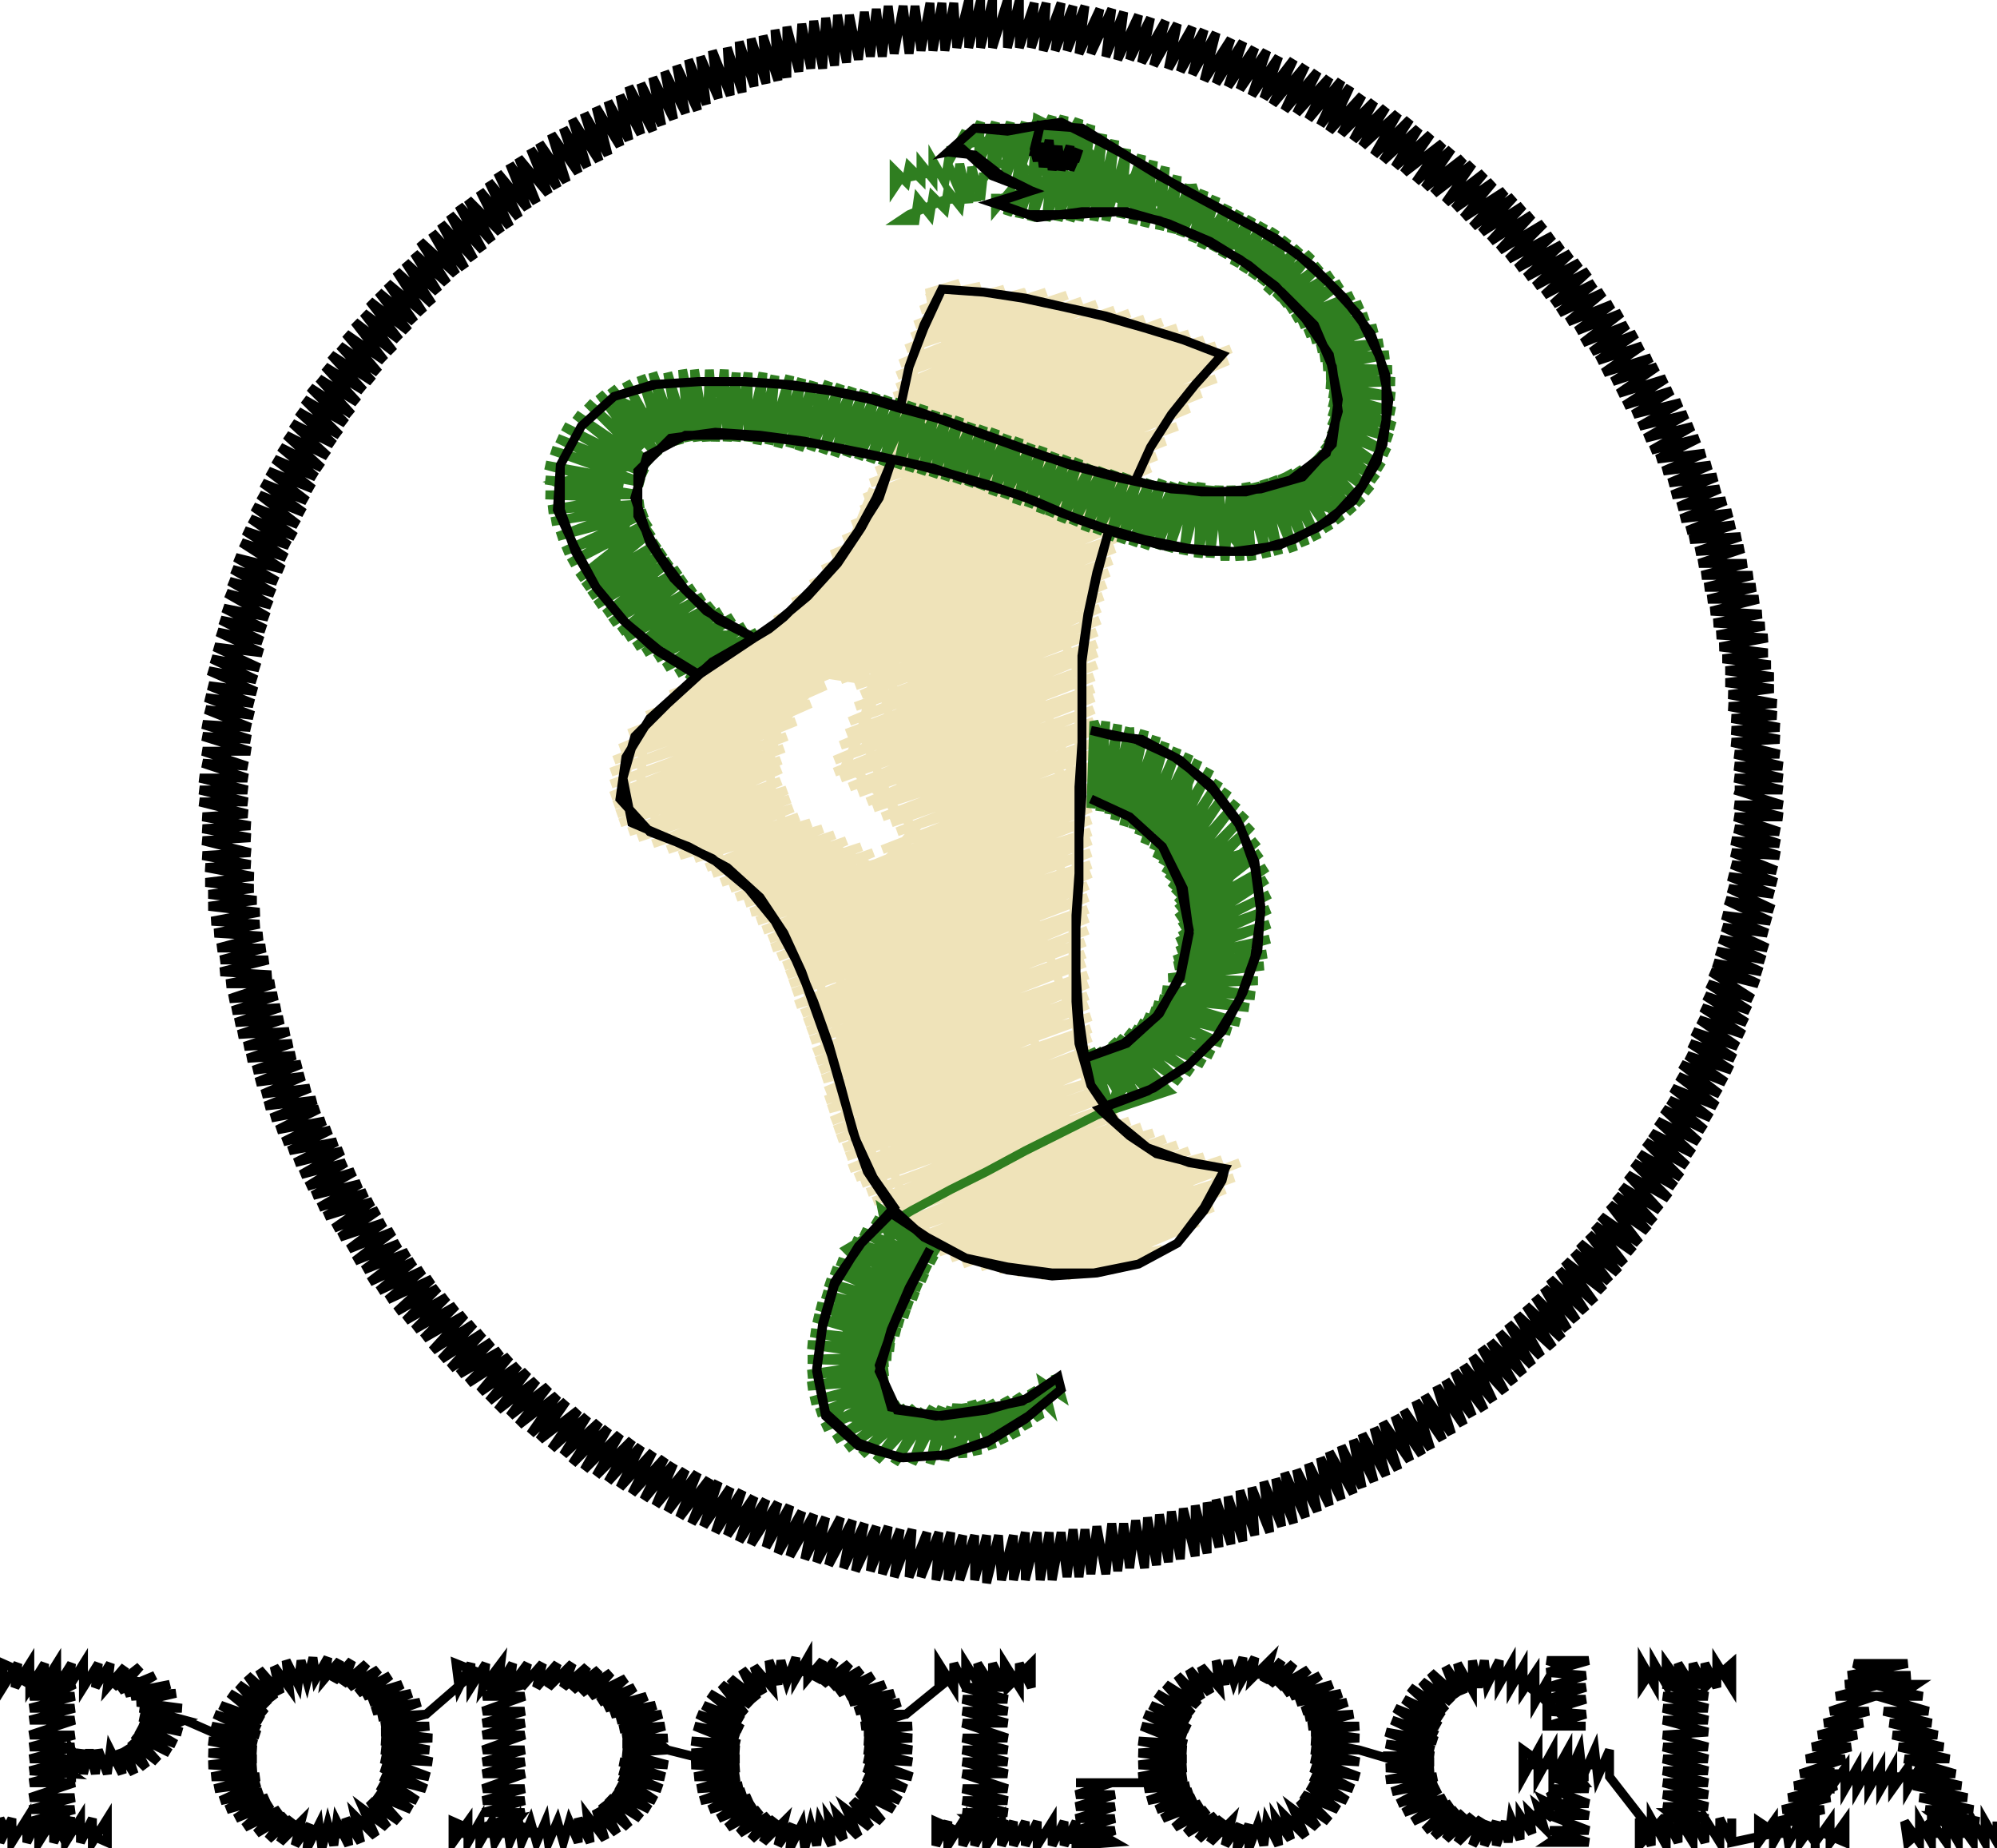
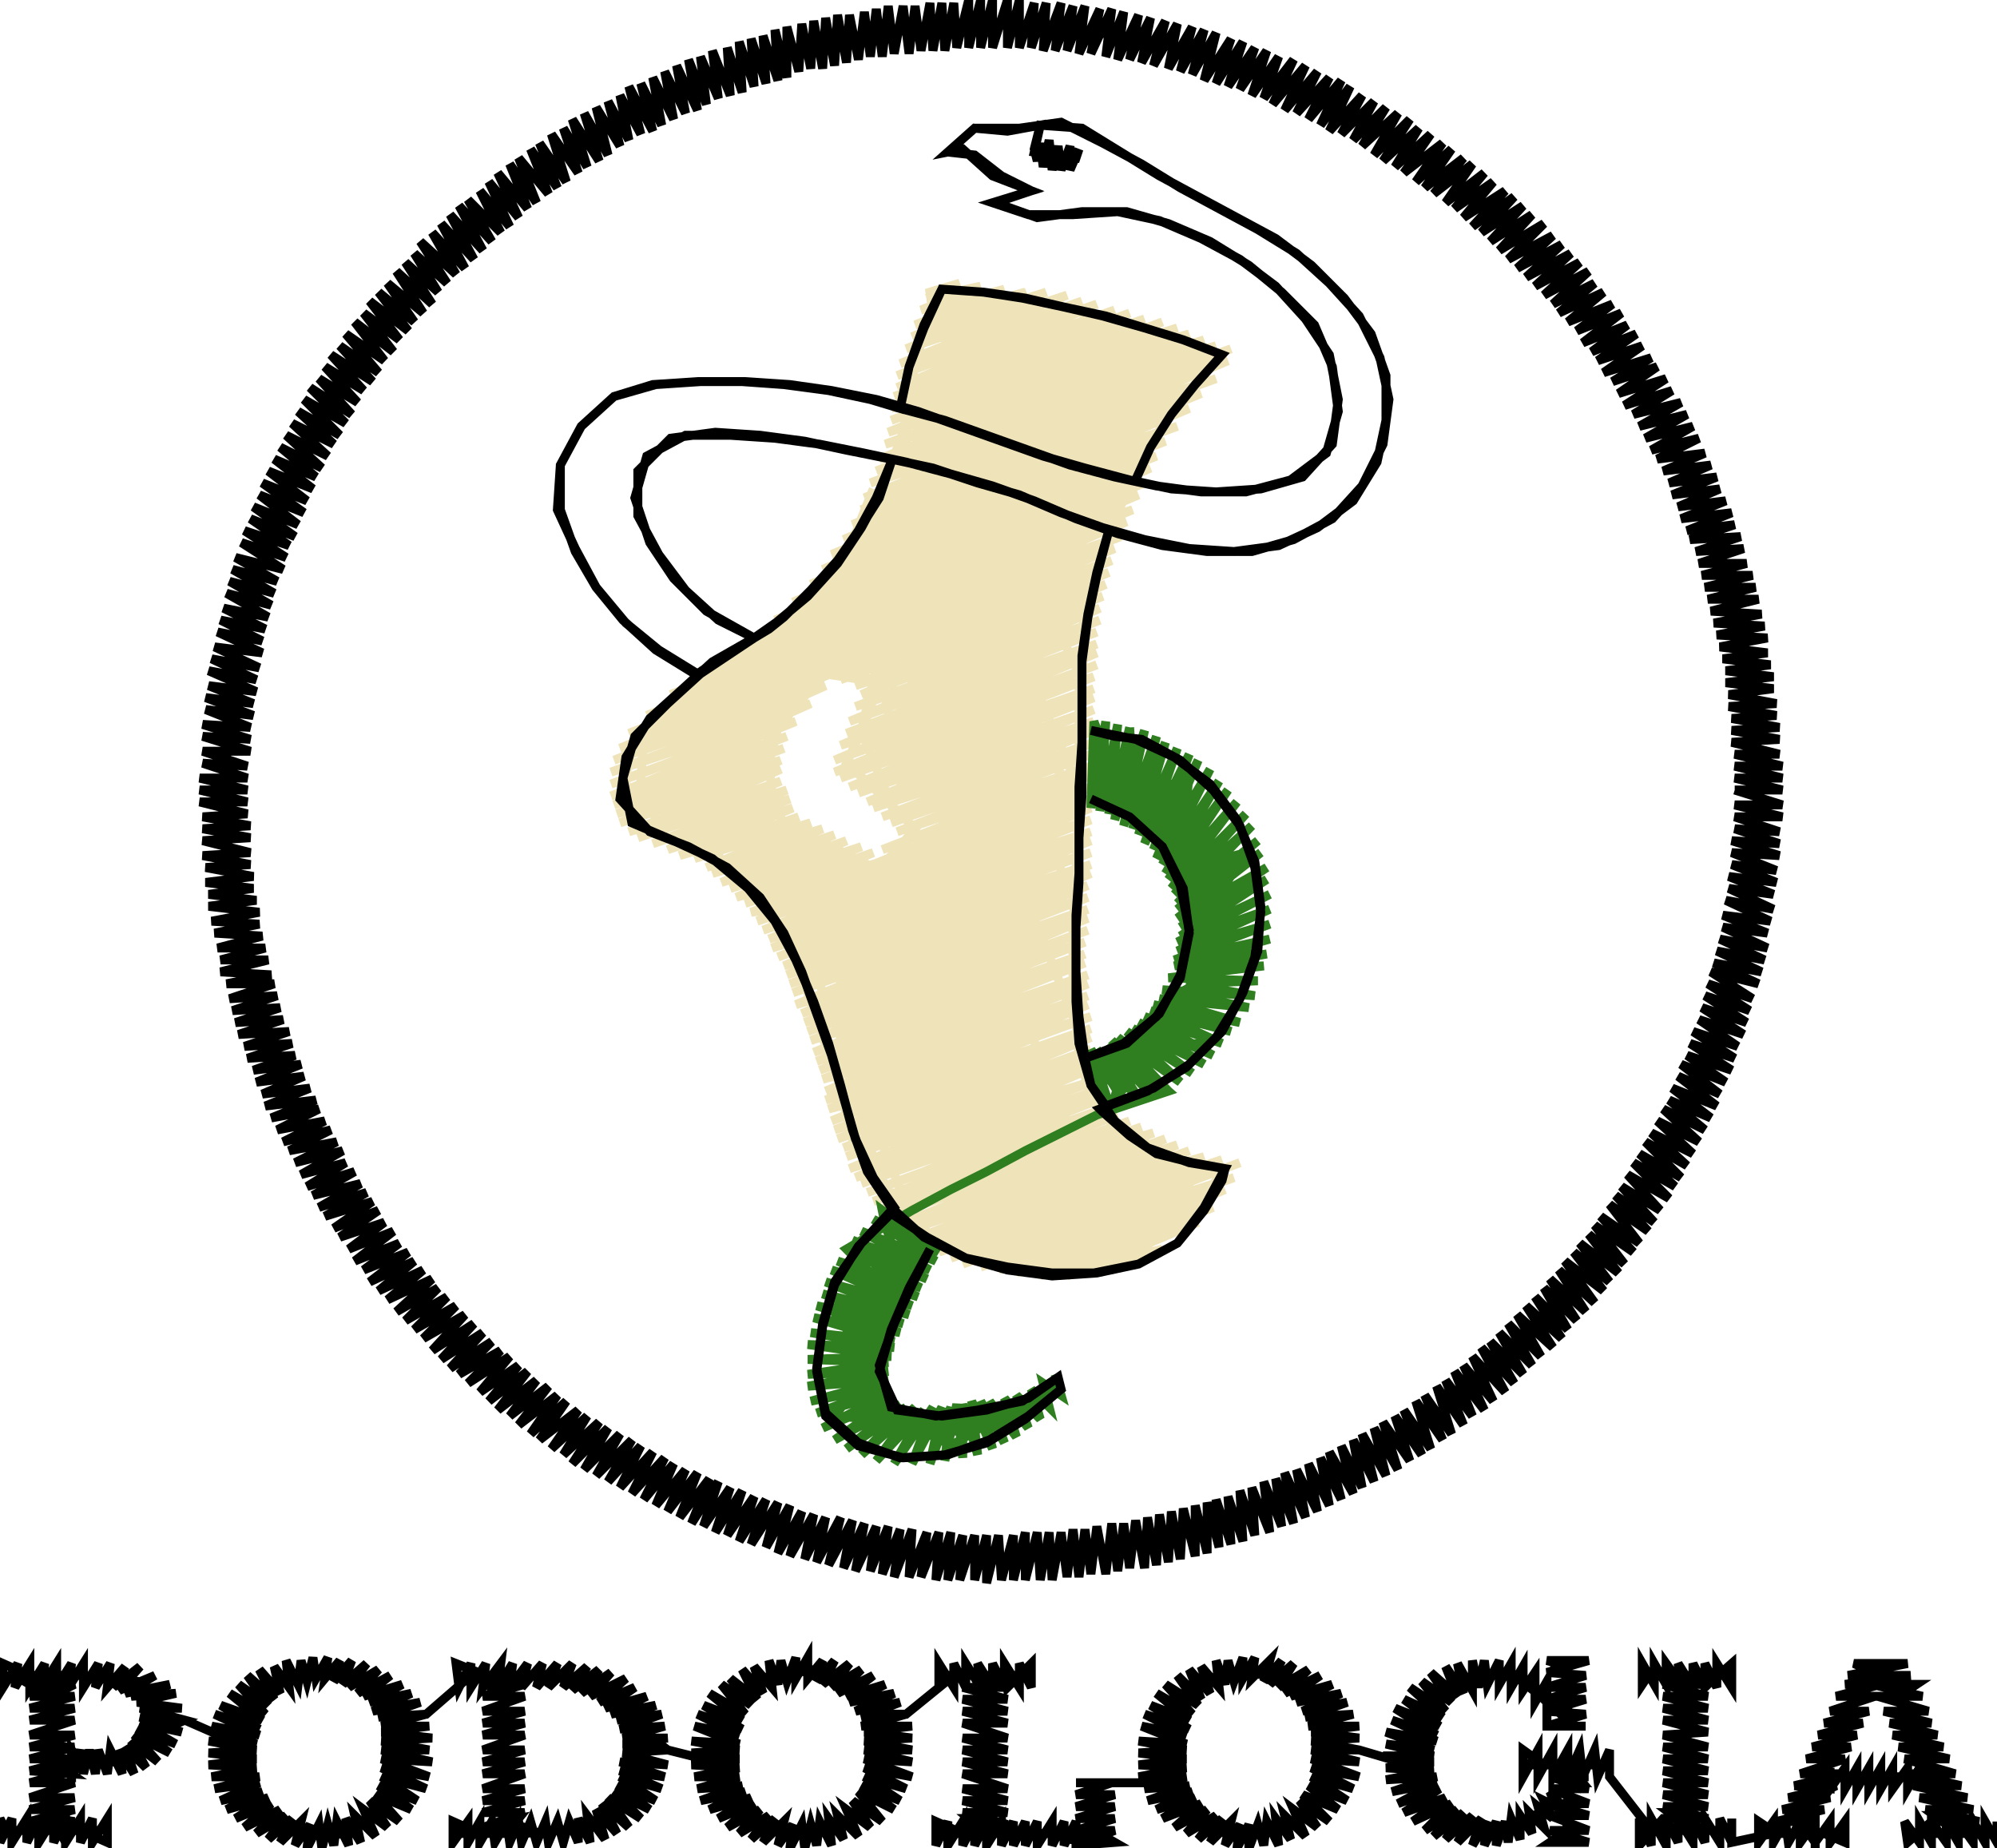
<svg xmlns="http://www.w3.org/2000/svg" version="1.1" width="670" height="620" viewBox="-335 -310 670 620">
  <path d="M -42,-146 -48,-131 -54,-115 -60,-100 -64,-107 -78,-96 -96,-83 -113,-70 -123,-59 -125,-50 -125,-42 -122,-35 -113,-30 -95,-23 -80,-8 -68,11 -61,32 -54,52 -49,72 -43,83 -34,95 -23,104 -6,111 15,114 33,113 47,109 58,103 67,95 75,83 60,79 41,69 36,65 30,55 27,43 25,23 25,2 26,-19 27,-39 27,-58 27,-78 29,-97 33,-117 36,-129 44,-147 49,-159 61,-175 73,-190 56,-197 37,-202 19,-208 0,-210 -19,-211 -26,-195 -29,-183 -32,-165 -38,-149 -43,-137 -53,-122 -64,-108 -61,-97 -57,-85 -62,-80 -74,-66 -77,-54 -76,-44 -72,-33 -56,-26 -40,-18 -28,-32 -39,-43 -51,-54 -45,-67 -40,-81 -48,-84 -57,-85 -61,-96 -66,-110 -55,-86 -30,-86 -25,-62 -36,-40 -42,-55 -46,-65 -41,-86 -42,-108 -52,-96 -60,-86 -67,-75 -76,-98 -85,-81 -94,-64 -103,-47 -113,-30 -120,-48 -119,-64 -113,-70 -109,-61 -98,-33 -93,-21 -78,-18 -63,-15 -55,8 -51,31 -48,55 -44,73 -38,88 -28,100 -31,94 -42,66 -53,38 -64,10 -76,-18 -87,-45 -98,-73 -101,-80 -88,-89 -87,-85 -85,-81 -76,-59 -90,-46 -87,-37 -76,-31 -64,-30 -53,-2 -42,26 -31,53 -20,81 -9,107 -8,111 3,96 -9,69 -20,41 -31,13 -42,-15 -37,-22 -31,-28 -30,-24 -20,0 -9,28 3,56 14,84 24,110 26,114 46,105 67,95 60,79 47,87 51,96 55,105 41,111 36,99 25,71 14,44 2,16 -9,-12 -20,-40 -31,-68 -42,-96 -53,-122 -43,-137 -41,-133 -31,-108 -20,-80 -9,-53 2,-25 14,3 25,31 26,34 25,14 26,-7 24,-11 13,-37 2,-65 -9,-93 -20,-121 -31,-149 -31,-170 -29,-184 -20,-161 -9,-133 2,-106 13,-78 25,-50 27,-44 13,-59 5,-66 2,-76 6,-96 10,-107 21,-125 32,-142 42,-159 53,-177 64,-194 68,-183 57,-170 47,-196 45,-200 35,-184 46,-158 39,-136 35,-143 24,-171 13,-199 9,-209 2,-186 13,-158 24,-131 29,-98 28,-82 24,-90 13,-118 2,-146 -9,-174 -20,-201 -22,-205 -23,-212 -13,-215 -24,-210 -6,-214 -26,-206 -12,-209 2,-213 -28,-201 -9,-207 9,-212 -11,-205 -29,-197 -9,-204 16,-212 -3,-204 -31,-193 -4,-202 23,-211 4,-203 -33,-188 -6,-197 28,-209 3,-199 -34,-184 -1,-196 33,-208 15,-200 -13,-189 -34,-180 7,-195 39,-206 5,-193 -16,-184 -35,-177 -1,-188 44,-205 23,-196 -10,-183 -36,-173 -16,-179 28,-196 49,-203 31,-196 8,-186 -18,-176 -36,-169 0,-182 36,-195 55,-202 26,-190 -8,-177 -37,-165 -18,-171 1,-178 35,-192 60,-200 41,-193 10,-180 -19,-168 -38,-161 -14,-168 19,-182 44,-192 64,-198 46,-191 27,-183 -5,-170 -40,-156 -21,-162 4,-172 37,-186 69,-196 46,-187 13,-174 -21,-160 -41,-152 -12,-162 22,-176 52,-188 73,-194 55,-187 31,-177 -3,-164 -24,-155 -43,-148 -24,-154 6,-166 40,-179 78,-193 49,-181 15,-168 -18,-154 -45,-143 -26,-149 24,-169 58,-183 77,-189 58,-181 33,-171 0,-158 -28,-147 -46,-139 -24,-146 9,-160 42,-173 73,-183 51,-175 18,-161 -16,-148 -49,-134 -30,-140 -7,-150 27,-163 49,-172 68,-178 36,-165 3,-151 -31,-138 -52,-129 -22,-140 11,-153 45,-167 64,-173 45,-165 20,-155 -13,-142 -37,-132 -56,-124 -37,-130 -4,-143 29,-157 60,-167 38,-159 5,-145 -28,-132 -59,-119 -40,-125 -19,-133 14,-147 36,-156 56,-162 23,-149 -10,-135 -44,-122 -63,-114 -35,-124 -1,-137 32,-151 53,-157 35,-150 8,-139 -26,-125 -50,-116 -69,-108 -50,-114 -17,-127 17,-141 51,-153 26,-142 -8,-129 -41,-116 -75,-102 -56,-108 -32,-117 1,-131 30,-142 49,-148 31,-141 10,-133 -23,-119 -57,-106 -87,-93 -68,-99 -48,-107 -14,-121 19,-134 47,-144 28,-136 -5,-123 -39,-109 -72,-96 -100,-85 -80,-91 -30,-111 4,-124 26,-133 45,-139 13,-126 -21,-113 -54,-99 -88,-86 -110,-77 -91,-83 -45,-101 -12,-115 22,-128 43,-135 24,-127 -3,-116 -36,-103 -70,-90 -100,-77 -118,-70 -94,-78 -61,-91 -27,-105 6,-118 41,-130 15,-120 -18,-107 -52,-93 -85,-80 -106,-71 -124,-64 -105,-70 -76,-81 -43,-95 -9,-108 20,-120 39,-126 21,-119 0,-110 -34,-97 -67,-83 -101,-70 -127,-59 -108,-65 -58,-85 -25,-98 9,-112 38,-122 18,-114 -16,-100 -49,-87 -83,-73 -111,-62 -129,-55 -92,-68 -58,-80 -76,-72 -98,-63 -130,-51 -100,-61 -63,-74 -81,-66 -111,-54 -130,-47 -96,-59 -68,-68 -95,-57 -130,-43 -100,-53 -71,-63 -89,-56 -111,-47 -129,-40 -102,-49 -72,-59 -93,-51 -128,-37 -109,-43 -73,-55 -91,-48 -127,-34 -99,-43 -73,-52 -91,-44 -124,-31 -104,-37 -73,-48 -102,-36 -121,-29 -97,-37 -71,-45 -90,-37 -116,-27 -95,-34 -70,-42 -93,-33 -111,-25 -90,-32 -69,-39 -88,-31 -107,-23 -87,-29 -67,-36 -102,-22 -83,-28 -63,-34 -98,-19 -79,-26 -59,-32 -96,-17 -76,-23 -55,-30 -74,-22 -93,-14 -71,-21 -51,-28 -69,-20 -90,-12 -70,-18 -46,-26 -69,-17 -88,-9 -68,-15 -42,-24 -61,-16 -85,-7 -59,-15 -39,-21 -58,-14 -83,-4 -60,-7 -41,-9 -33,-13 -16,-27 -9,-34 -4,-42 -19,-52 -35,-61 -39,-81 -52,-83 -38,-90 -7,-102 18,-112 37,-118 19,-110 0,-103 -31,-90 -53,-82 -6,-99 36,-114 18,-106 -13,-94 -48,-80 -27,-87 -4,-96 16,-104 35,-110 5,-98 -28,-85 -46,-77 -3,-93 34,-106 16,-98 -11,-88 -29,-80 -48,-73 -15,-84 34,-102 7,-91 -26,-78 -50,-68 -1,-86 33,-98 15,-91 -8,-81 -33,-71 -51,-64 -16,-77 33,-94 10,-85 -24,-72 -53,-60 -34,-66 -15,-73 14,-85 33,-91 14,-83 -6,-75 -36,-63 -55,-55 -13,-70 33,-87 12,-79 -21,-65 -55,-51 -35,-58 -12,-67 13,-77 32,-83 14,-76 -5,-68 -34,-56 -53,-49 -11,-64 32,-79 13,-72 -19,-59 -50,-46 -30,-53 -10,-61 13,-70 32,-76 -1,-63 -28,-51 -47,-44 -8,-58 32,-72 13,-64 -16,-53 -44,-41 -6,-55 32,-68 2,-56 -23,-46 -42,-39 -5,-51 32,-65 13,-57 -13,-46 -39,-36 -4,-48 32,-61 5,-50 -17,-41 -36,-34 -2,-46 31,-57 13,-50 -11,-40 -34,-31 -7,-40 31,-53 7,-44 -21,-32 -39,-25 -3,-38 31,-50 13,-42 -8,-34 -42,-20 -64,-11 -83,-4 -63,-10 -33,-22 1,-36 31,-46 10,-37 -24,-24 -57,-10 -81,-1 -48,-12 -15,-26 12,-37 31,-42 13,-35 -6,-27 -39,-14 -61,-5 -79,2 -60,-4 -30,-16 3,-29 31,-39 12,-31 -21,-18 -55,-4 -77,5 -46,-6 -12,-19 12,-29 31,-35 13,-28 -6,-20 -37,-8 -57,0 -76,8 -56,2 -28,-10 6,-23 31,-31 12,-24 -19,-11 -52,2 -74,11 -43,0 -10,-13 12,-22 31,-28 -1,-15 -34,-1 -54,6 -72,14 -53,8 -25,-3 8,-17 31,-24 12,-17 -16,-5 -50,8 -71,17 -41,7 -7,-7 12,-14 31,-20 2,-9 -32,5 -51,13 -70,20 -51,14 -23,3 11,-10 31,-17 12,-9 -14,1 -47,15 -69,23 -21,6 30,-13 4,-2 -29,11 -49,19 -68,27 -48,21 -20,9 11,-3 30,-9 12,-2 -11,8 -45,21 -66,30 -19,12 30,-5 7,4 -27,17 -47,25 -65,33 -46,27 -18,16 11,4 30,-2 11,6 -9,14 -42,27 -64,36 -16,19 30,2 9,10 -24,24 -44,32 -63,39 -44,33 -15,22 10,12 29,6 11,13 -8,21 -40,34 -62,43 -14,25 29,10 11,17 -22,30 -42,38 -61,46 -42,40 -13,28 10,19 29,13 -4,26 -37,40 -60,49 -11,31 30,17 11,24 -19,36 -41,45 -59,52 -40,47 -10,34 11,26 30,20 -1,33 -34,46 -58,56 -9,38 30,24 11,31 -16,43 -39,52 -58,59 -39,53 -8,41 11,33 30,27 2,39 -32,52 -57,62 -38,57 11,37 31,31 12,38 -14,49 -37,58 -56,66 -21,53 31,35 4,45 -29,59 -55,69 -36,63 -17,56 12,44 31,38 12,46 -11,55 -35,65 -54,72 -18,60 31,42 7,52 -27,65 -52,75 -33,69 -15,62 12,51 32,45 13,53 -9,61 -33,71 -51,78 -16,66 32,48 9,58 -24,71 -50,82 -31,76 -12,68 14,58 34,52 15,59 -6,68 -30,77 -48,85 -13,72 35,55 12,64 -22,78 -46,87 2,70 36,58 18,65 -4,74 -25,83 -44,90 -10,78 38,61 14,70 -19,84 -42,93 5,76 40,64 22,71 -1,80 -21,88 -40,96 -6,84 44,66 17,77 -17,90 -37,98 9,82 48,68 29,75 1,87 -34,101 -14,95 10,85 31,76 52,70 19,83 -13,96 -31,103 12,88 56,72 37,80 4,93 -29,106 -8,99 13,91 39,81 60,74 41,82 22,89 -6,100 -24,108 14,94 64,76 40,86 6,99 -20,110 0,103 19,96 48,84 69,78 51,85 24,96 3,104 -16,112 5,105 33,94 54,86 75,79 42,92 9,105 -12,114 35,97 81,80 60,88 27,102 -6,115 15,108 36,100 60,91 79,85 60,92 41,100 19,109 0,116 38,103 76,89 57,97 29,108 6,117 38,106 72,95 47,105 14,118 37,110 67,100 48,108 23,118 39,113 55,109 44,113 44,113" fill="none" stroke="#efe3b9" stroke-width="3" />
-   <path d="M -5,-250 -5,-252 -6,-243 -6,-244 -18,-243 -30,-238 -33,-236 -28,-236 -27,-243 -23,-238 -22,-244 -18,-240 -17,-246 -13,-241 -12,-248 -12,-246 -13,-251 -23,-252 -33,-250 -35,-247 -35,-253 -31,-249 -30,-254 -26,-250 -26,-255 -22,-250 -22,-256 -18,-249 -17,-255 -14,-248 -13,-255 -10,-242 -9,-254 -6,-243 -5,-252 -5,-250 -3,-255 7,-255 12,-242 13,-249 36,-245 57,-237 48,-253 34,-241 22,-252 9,-253 9,-253 4,-262 17,-264 29,-259 11,-265 -9,-262 -9,-262 -16,-259 -16,-261 -16,-257 -11,-266 -12,-258 -6,-269 -7,-254 -1,-269 -3,-250 4,-269 2,-249 9,-269 6,-249 13,-270 11,-245 11,-246 -1,-243 -1,-245 -1,-240 4,-246 3,-238 8,-247 7,-237 14,-258 11,-236 18,-256 16,-236 22,-256 20,-236 27,-258 24,-236 25,-238 34,-245 33,-256 26,-264 17,-268 13,-270 12,-258 18,-271 17,-259 22,-271 21,-259 27,-270 25,-256 31,-268 27,-236 35,-265 32,-236 39,-263 36,-236 43,-260 41,-237 48,-258 45,-235 52,-256 49,-234 56,-254 54,-233 60,-251 58,-232 64,-248 63,-236 63,-237 65,-248 67,-242 77,-228 94,-226 101,-209 120,-202 114,-185 128,-169 113,-159 113,-139 92,-145 81,-127 66,-143 48,-131 35,-148 17,-142 4,-159 -15,-153 -28,-170 -47,-161 -60,-177 -78,-166 -93,-181 -106,-166 -128,-176 -122,-154 -148,-148 -123,-138 -135,-115 -111,-115 -115,-94 -89,-97 -105,-97 -122,-115 -134,-136 -132,-159 -112,-173 -87,-174 -63,-171 -39,-166 -15,-159 8,-151 29,-144 51,-138 74,-135 96,-138 115,-151 122,-172 118,-194 104,-212 87,-226 67,-237 65,-248 61,-231 69,-246 65,-229 73,-244 68,-227 77,-241 72,-226 81,-239 75,-224 85,-237 79,-221 89,-235 82,-219 93,-233 85,-217 97,-230 88,-215 101,-227 90,-212 105,-225 93,-210 108,-221 95,-208 112,-218 97,-206 115,-215 99,-203 119,-211 101,-201 122,-208 103,-198 124,-204 105,-196 127,-200 107,-193 129,-195 108,-190 131,-191 109,-187 132,-186 110,-184 133,-182 110,-181 133,-177 111,-178 133,-172 111,-175 133,-167 111,-172 132,-163 111,-169 131,-158 111,-166 129,-153 110,-163 127,-149 109,-161 125,-145 107,-158 122,-141 105,-156 119,-138 103,-154 115,-135 100,-153 111,-132 97,-152 107,-129 95,-151 103,-127 92,-150 99,-125 89,-149 94,-124 86,-148 90,-123 83,-148 85,-122 81,-147 81,-122 78,-147 76,-122 74,-147 71,-123 71,-147 67,-123 68,-148 62,-124 65,-148 57,-125 62,-148 53,-126 59,-148 49,-126 55,-149 45,-127 51,-149 41,-128 47,-150 37,-129 43,-151 33,-131 39,-152 29,-132 35,-153 25,-134 31,-154 21,-135 27,-156 17,-137 23,-157 14,-138 19,-158 10,-140 15,-160 6,-141 11,-161 2,-143 7,-163 -2,-144 3,-164 -6,-146 -1,-166 -10,-147 -5,-167 -14,-148 -9,-168 -18,-149 -13,-170 -22,-150 -17,-171 -26,-151 -21,-172 -30,-152 -25,-174 -34,-153 -29,-175 -39,-154 -33,-176 -43,-155 -37,-177 -47,-156 -41,-178 -51,-157 -45,-179 -55,-157 -49,-180 -59,-158 -53,-181 -63,-159 -57,-182 -67,-159 -62,-182 -70,-160 -66,-183 -74,-160 -70,-184 -77,-161 -75,-184 -81,-161 -79,-185 -84,-162 -84,-185 -88,-162 -88,-185 -91,-162 -92,-186 -95,-162 -97,-186 -98,-162 -102,-186 -101,-162 -106,-186 -104,-162 -111,-185 -107,-161 -116,-185 -110,-160 -120,-184 -112,-159 -125,-182 -115,-162 -130,-180 -114,-157 -134,-178 -120,-159 -138,-175 -117,-154 -142,-171 -122,-155 -146,-167 -118,-151 -148,-163 -126,-152 -150,-159 -119,-148 -152,-154 -126,-147 -152,-149 -120,-144 -152,-144 -127,-143 -151,-139 -119,-141 -150,-135 -124,-139 -148,-130 -118,-138 -146,-125 -124,-133 -144,-121 -117,-135 -141,-116 -116,-132 -139,-113 -114,-128 -137,-110 -112,-125 -135,-107 -110,-122 -132,-104 -107,-119 -130,-101 -105,-116 -127,-98 -102,-113 -125,-96 -99,-110 -122,-93 -96,-107 -104,-97 -97,-92 -104,-82 -81,-98 -108,-84 -85,-100 -112,-86 -89,-103 -115,-89 -93,-105 -119,-91 -96,-107 -104,-101 -112,-95 -104,-101 -96,-107 -96,-107" fill="none" stroke="#2f7e20" stroke-width="3" />
  <path d="M 44,-66 45,-49 63,-36 73,-17 75,5 69,26 55,43 39,58 44,41 69,40 59,24 85,10 65,4 83,-24 61,-18 64,-51 45,-37 34,-63 32,-68 31,-39 36,-68 34,-38 40,-67 37,-37 44,-66 39,-35 49,-65 42,-33 53,-63 45,-32 56,-61 47,-30 60,-59 49,-27 64,-57 52,-25 67,-55 53,-22 71,-52 55,-20 74,-48 56,-17 77,-45 57,-15 80,-41 58,-12 83,-37 59,-10 85,-33 60,-7 87,-28 60,-5 88,-24 60,-2 90,-19 61,1 90,-15 61,4 91,-10 60,6 91,-5 60,9 91,0 59,12 91,5 59,14 90,10 63,15 89,14 57,18 87,19 63,20 86,24 55,22 84,28 54,25 81,33 52,27 78,36 51,29 75,40 49,31 72,44 47,33 69,47 45,35 65,50 43,36 61,53 40,38 57,56 44,49 37,52 29,43 38,63 31,42 43,61 33,42 48,60 36,41 52,58 38,39 57,56 49,49 42,42 49,49 57,56 33,64 21,70 9,76 -4,83 -16,89 -29,96 -51,109 -41,119 -49,140 -47,163 -26,172 -3,168 18,157 2,164 -16,175 -29,167 -55,165 -42,148 -56,129 -31,121 -38,101 -39,96 -20,110 -42,99 -21,113 -46,103 -23,116 -49,106 -24,119 -51,109 -26,122 -54,113 -27,125 -56,116 -29,128 -58,120 -30,131 -59,124 -32,134 -61,128 -33,137 -62,132 -35,140 -63,137 -35,142 -64,141 -36,145 -64,146 -37,147 -64,151 -37,150 -64,155 -37,153 -63,160 -37,155 -61,164 -36,157 -59,169 -35,159 -55,173 -33,161 -51,176 -31,162 -46,178 -28,162 -41,180 -25,163 -35,181 -22,162 -29,181 -19,162 -23,181 -16,162 -18,180 -14,161 -12,179 -12,161 -7,178 -9,160 -2,176 -6,160 2,174 -3,160 6,172 2,159 10,169 6,158 14,166 11,156 17,162 15,154 21,158 19,151 21,158 19,151 21,158 19,151 21,158 21,158" fill="none" stroke="#2f7e20" stroke-width="3" />
  <path d="M -102,-84 -115,-92 -126,-102 -135,-113 -142,-126 -148,-139 -147,-154 -140,-167 -129,-177 -116,-181 -101,-182 -86,-182 -72,-181 -57,-179 -43,-176 -33,-173 -30,-187 -25,-201 -19,-213 -5,-212 8,-210 22,-207 35,-204 49,-200 62,-196 75,-191 66,-181 58,-171 51,-160 46,-149 51,-160 58,-171 66,-181 75,-191 62,-196 49,-200 36,-204 22,-207 9,-210 -5,-212 -19,-213 -25,-200 -30,-187 -33,-173 -18,-169 -4,-164 10,-159 24,-154 39,-150 53,-147 68,-145 83,-145 98,-149 110,-158 114,-172 112,-187 106,-201 95,-212 84,-221 71,-229 57,-235 43,-239 28,-239 13,-237 -1,-242 11,-246 -2,-251 -12,-260 -17,-259 -8,-267 7,-267 21,-269 35,-262 48,-255 61,-247 74,-240 87,-233 100,-225 111,-215 121,-204 128,-190 131,-176 129,-161 122,-147 112,-136 99,-129 85,-125 70,-125 55,-127 40,-131 26,-136 12,-142 -2,-147 -16,-151 -31,-155 -45,-158 -60,-161 -75,-163 -90,-164 -105,-164 -118,-157 -122,-143 -117,-128 -109,-116 -98,-105 -82,-96 -92,-90 -101,-84 -114,-92 -125,-101 -135,-113 -142,-125 -147,-139 -147,-154 -140,-167 -129,-177 -115,-181 -100,-182 -85,-182 -70,-181 -56,-179 -41,-176 -27,-172 -13,-167 1,-162 15,-157 29,-153 44,-149 58,-146 73,-145 88,-146 102,-150 112,-161 114,-176 111,-191 103,-203 93,-214 81,-223 68,-230 54,-236 40,-239 25,-238 10,-238 -2,-242 11,-246 1,-251 -8,-258 -17,-259 -8,-267 3,-266 14,-268 12,-259 26,-257 27,-260 24,-253 24,-261 21,-253 20,-261 18,-253 17,-263 15,-254 14,-262 13,-256 12,-260 14,-268 28,-267 41,-259 54,-251 67,-244 80,-237 93,-230 105,-221 116,-210 125,-198 130,-184 130,-169 127,-155 119,-142 107,-133 94,-127 79,-125 64,-126 49,-129 35,-133 21,-138 7,-144 -7,-148 -22,-153 -36,-156 -51,-159 -65,-162 -80,-164 -95,-165 -110,-163 -121,-152 -121,-137 -114,-124 -105,-112 -94,-102 -82,-96 -72,-103 -63,-112 -54,-122 -47,-132 -40,-143 -36,-155 -38,-149 -40,-143 -38,-149 -36,-155 -41,-143 -47,-132 -54,-122 -63,-112 -72,-103 -82,-96 -77,-99 -72,-103 -77,-99 -82,-96 -96,-88 -107,-78 -117,-69 -125,-56 -127,-42 -117,-31 -104,-26 -91,-19 -80,-9 -72,3 -66,16 -61,30 -56,44 -52,58 -48,72 -42,85 -35,95 -46,107 -55,120 -59,134 -61,149 -58,164 -47,174 -33,179 -18,178 -4,174 9,166 21,156 20,152 8,160 -7,163 -21,165 -36,162 -40,148 -35,134 -29,121 -23,109 -30,122 -36,136 -40,150 -34,163 -19,165 -4,163 10,159 20,152 21,156 10,165 -3,173 -17,178 -32,179 -47,175 -58,165 -61,150 -59,135 -55,121 -47,108 -36,97 -24,105 -11,112 3,115 18,117 32,117 47,114 60,107 69,96 75,86 76,82 65,80 53,77 44,71 35,63 34,62 50,56 63,48 73,38 81,25 86,11 88,-4 86,-19 81,-33 72,-45 61,-55 48,-62 39,-63 31,-65 46,-62 59,-56 71,-47 80,-35 86,-21 88,-6 87,9 82,23 75,36 64,47 52,55 44,58 36,61 31,54 29,45 43,40 54,30 61,17 64,2 61,-13 55,-26 44,-36 31,-42 44,-36 55,-26 62,-12 64,3 61,18 53,31 42,40 29,45 27,31 26,16 26,1 27,-14 27,-29 28,-43 28,-58 28,-73 28,-88 30,-103 33,-117 37,-132 33,-118 30,-104 28,-90 28,-75 28,-61 27,-46 27,-32 27,-17 26,-3 26,12 26,26 27,40 31,54 39,66 50,75 64,80 76,82 69,95 60,107 47,114 33,117 18,118 3,116 -11,112 -25,105 -36,95 -44,83 -49,69 -53,54 -57,40 -62,26 -68,12 -75,-1 -84,-12 -96,-22 -109,-28 -123,-34 -126,-49 -122,-63 -111,-74 -100,-84 -88,-92 -76,-100 -64,-110 -54,-121 -46,-133 -39,-146 -36,-155 -39,-146 -44,-137 -39,-146 -36,-155 -36,-155" fill="none" stroke="#000000" stroke-width="3" />
  <path d="M -331,304 -324,304 -317,304 -324,304 -331,304 -317,304 -318,288 -318,271 -318,255 -325,252 -332,252 -308,252 -289,254 -281,263 -283,274 -294,281 -309,281 -311,281 -318,280 -318,257 -318,278 -318,299 -318,301 -310,304 -301,304 -317,304 -333,304 -335,300 -335,308 -331,300 -331,308 -326,300 -326,308 -322,300 -322,308 -317,300 -317,308 -313,300 -313,308 -317,300 -308,304 -299,308 -299,300 -304,308 -304,300 -308,308 -308,300 -313,308 -313,300 -317,300 -310,301 -325,301 -310,297 -325,297 -310,293 -325,293 -310,288 -325,288 -310,284 -325,284 -311,285 -318,280 -318,270 -318,259 -325,255 -310,255 -316,256 -316,252 -325,252 -334,248 -334,256 -329,248 -330,256 -325,248 -325,256 -320,248 -321,256 -316,248 -316,256 -311,248 -312,256 -307,248 -307,256 -302,248 -303,256 -298,248 -299,256 -293,249 -297,256 -288,249 -295,257 -283,252 -293,258 -278,255 -291,259 -276,258 -289,261 -274,263 -288,263 -273,267 -282,271 -289,279 -298,281 -308,281 -311,277 -311,285 -318,280 -318,270 -318,259 -310,255 -325,255 -310,255 -325,259 -310,259 -325,263 -310,263 -325,267 -310,267 -325,272 -310,272 -325,276 -310,276 -325,280 -310,280 -325,284 -310,284 -311,285 -311,277 -311,285 -308,277 -307,285 -305,277 -303,285 -302,277 -299,285 -298,277 -294,285 -295,277 -290,285 -293,276 -286,283 -291,274 -282,281 -290,272 -278,278 -289,270 -276,275 -288,268 -274,271 -288,266 -273,267 -257,274 -249,258 -231,250 -212,254 -200,267 -211,254 -230,250 -248,257 -256,271 -255,291 -243,303 -223,306 -206,298 -199,283 -200,267 -192,265 -207,269 -191,269 -207,271 -190,273 -207,274 -191,277 -207,277 -190,281 -207,280 -191,286 -207,283 -192,290 -207,286 -195,294 -208,289 -197,297 -209,292 -201,301 -211,294 -205,303 -213,297 -209,306 -216,299 -214,308 -219,300 -218,309 -222,301 -223,309 -225,302 -227,310 -228,302 -232,310 -231,302 -236,309 -234,301 -241,308 -237,300 -245,307 -239,299 -249,305 -241,297 -253,303 -244,295 -256,300 -245,293 -259,297 -247,291 -261,294 -248,288 -263,290 -248,286 -264,286 -249,283 -265,282 -249,280 -265,278 -249,277 -265,274 -249,275 -264,269 -248,272 -263,265 -248,270 -261,262 -247,267 -258,258 -246,265 -255,255 -245,262 -252,252 -243,260 -248,250 -241,258 -243,249 -238,256 -239,247 -235,255 -234,247 -232,254 -230,246 -229,253 -225,246 -226,253 -221,247 -223,254 -217,247 -220,255 -212,248 -218,256 -208,250 -215,258 -204,252 -213,259 -200,255 -211,261 -197,258 -210,264 -194,261 -208,266 -192,265 -177,252 -179,252 -158,252 -136,254 -122,264 -119,279 -123,294 -137,303 -159,305 -181,305 -165,305 -161,300 -166,301 -166,279 -166,257 -173,255 -159,255 -173,259 -159,259 -173,264 -159,264 -173,268 -159,268 -173,272 -159,272 -173,277 -159,277 -173,281 -159,281 -173,285 -159,285 -173,290 -159,290 -173,294 -159,294 -173,298 -159,298 -173,303 -159,303 -165,301 -165,305 -174,305 -183,301 -183,308 -178,301 -178,308 -174,301 -174,308 -170,301 -169,308 -165,301 -164,308 -161,301 -160,308 -157,301 -155,308 -152,301 -151,308 -148,301 -146,308 -144,301 -141,308 -141,300 -137,308 -138,299 -132,307 -135,297 -128,305 -133,295 -124,303 -131,293 -120,300 -129,291 -117,297 -128,289 -115,294 -127,286 -113,290 -127,284 -112,286 -127,281 -111,282 -126,278 -111,277 -120,270 -126,260 -139,253 -155,252 -172,252 -182,248 -181,256 -177,248 -177,256 -172,248 -173,256 -167,248 -168,256 -163,248 -164,256 -158,248 -160,256 -153,248 -155,256 -148,248 -151,256 -143,248 -146,256 -138,249 -143,257 -134,250 -140,258 -130,251 -137,259 -125,253 -134,261 -122,256 -132,263 -118,259 -130,265 -115,262 -128,267 -113,265 -127,270 -112,269 -126,273 -111,273 -126,275 -111,277 -95,281 -92,264 -80,253 -63,250 -48,255 -38,267 -50,254 -69,250 -87,257 -94,272 -93,291 -81,303 -61,305 -44,298 -37,283 -38,267 -31,265 -46,269 -29,269 -45,271 -29,273 -45,274 -29,277 -45,277 -29,281 -45,280 -29,286 -45,283 -31,290 -45,286 -33,294 -46,289 -35,297 -47,291 -39,301 -49,294 -43,303 -51,297 -47,306 -54,299 -52,307 -57,300 -56,309 -60,301 -61,309 -63,302 -65,310 -66,302 -70,310 -69,302 -74,309 -72,301 -79,308 -75,300 -83,307 -77,299 -87,305 -80,297 -91,303 -82,295 -94,300 -83,293 -97,297 -85,291 -100,294 -86,289 -101,290 -87,286 -102,286 -87,283 -103,282 -87,280 -103,278 -87,277 -103,274 -87,275 -102,269 -87,272 -101,265 -86,270 -99,262 -86,267 -97,258 -85,265 -93,255 -83,262 -90,253 -81,260 -86,250 -79,258 -82,249 -76,256 -77,247 -74,255 -73,247 -71,254 -68,246 -68,253 -64,246 -64,253 -59,247 -61,254 -55,247 -59,255 -50,248 -56,256 -46,250 -54,258 -42,252 -51,259 -38,255 -50,261 -35,258 -48,264 -33,261 -46,266 -31,265 -39,265 -46,266 -39,265 -31,265 -31,265 -15,252 -9,252 -2,252 -9,252 -15,252 -2,252 -5,262 -5,275 -5,289 -5,302 3,305 14,305 26,305 33,306 32,290 33,308 24,307 24,305 3,305 -19,305 -4,305 -10,300 -5,300 -5,279 -5,258 -5,256 9,252 -4,252 -18,252 -20,256 -20,248 -15,256 -15,248 -11,256 -11,248 -6,256 -7,248 -2,256 -2,248 2,256 2,248 3,256 11,248 11,256 7,248 7,256 2,248 2,256 -12,256 3,260 -12,260 3,264 -12,264 3,268 -12,268 3,273 -12,273 3,277 -12,277 3,281 -12,281 3,285 -12,285 3,290 -12,290 3,294 -12,294 3,298 -12,298 3,302 -12,302 -12,305 -21,301 -21,309 -17,301 -17,309 -12,301 -12,309 -8,301 -8,309 -4,301 -4,309 1,301 1,309 5,301 5,309 9,301 9,309 13,301 13,309 18,301 18,309 22,301 22,309 26,301 26,309 32,304 39,308 26,309 39,304 26,304 39,300 26,300 39,296 26,296 39,292 26,292 38,288 26,288 38,288 56,288 64,300 81,306 99,302 110,292 113,277 110,262 95,252 75,251 60,261 55,280 60,295 76,305 96,304 109,293 113,277 121,277 105,277 121,281 105,280 121,286 105,283 119,290 105,286 117,294 104,289 114,297 102,292 111,301 101,294 107,303 99,297 103,306 96,299 98,307 93,300 94,309 90,301 89,309 87,302 84,310 84,302 80,310 81,302 76,309 78,301 71,308 75,300 67,307 73,299 63,305 70,297 59,303 68,295 55,300 66,293 53,297 65,291 50,294 64,289 49,290 63,286 47,286 63,283 47,282 63,280 47,278 63,277 47,274 63,275 48,269 63,272 49,265 64,270 51,262 64,267 53,258 65,265 56,255 67,262 60,252 68,260 64,250 71,258 68,249 74,256 73,247 76,255 77,247 79,254 82,246 82,253 86,246 85,253 91,247 89,254 95,247 91,255 99,248 94,256 104,250 96,258 108,252 98,259 112,255 100,261 115,258 102,264 117,261 103,266 119,265 104,269 121,269 105,271 121,273 105,274 121,277 138,282 141,293 150,301 163,305 175,303 185,295 191,295 191,286 185,282 178,282 203,282 191,282 196,288 191,288 191,306 191,299 185,294 180,300 168,305 153,303 142,294 138,282 140,267 147,257 162,251 173,252 182,259 184,261 191,267 191,249 184,247 198,247 184,251 197,252 184,256 197,256 184,260 197,260 184,264 197,265 184,269 197,269 184,269 184,254 180,261 180,251 176,257 176,249 172,256 172,248 168,255 168,247 164,255 163,247 161,256 159,247 159,257 154,248 156,258 150,249 154,259 145,251 152,261 142,254 150,264 138,256 149,266 136,260 148,269 133,263 147,272 132,267 147,274 130,271 146,277 130,275 146,279 129,279 146,281 130,283 146,284 130,287 147,286 132,291 147,288 134,295 148,290 136,298 150,293 139,301 152,295 143,304 154,297 146,306 156,298 150,307 159,299 154,308 162,300 159,309 164,301 163,309 167,301 167,309 170,301 171,308 172,300 175,307 175,299 179,305 178,298 183,303 181,296 186,300 183,294 187,296 185,291 187,293 190,298 191,304 185,308 198,308 185,304 198,304 185,299 198,299 185,295 198,295 185,290 198,290 185,286 198,286 191,286 191,282 183,282 176,277 176,286 181,277 181,286 186,277 186,286 191,277 191,286 195,277 196,286 200,277 201,286 205,277 205,286 205,277 201,286 205,277 205,286 205,286 219,304 217,304 219,304 217,304 230,304 244,304 233,304 225,298 231,298 231,278 231,257 231,255 237,252 244,252 231,252 218,252 216,255 216,248 220,255 220,248 224,255 224,248 229,255 228,248 233,256 233,248 237,256 237,248 238,255 246,248 246,256 241,248 241,256 237,248 237,256 238,255 223,255 238,259 223,259 238,263 223,263 238,267 223,267 238,271 223,272 238,276 223,276 238,280 223,280 238,284 223,284 238,288 223,288 238,292 223,292 238,296 223,296 238,300 223,300 215,309 215,300 219,309 219,300 224,309 224,300 228,308 228,300 233,308 233,300 237,308 237,300 242,308 242,300 246,308 246,300 246,308 260,305 257,305 269,305 282,305 269,305 271,296 276,284 282,271 288,259 302,259 309,273 315,287 321,301 327,305 333,305 320,305 306,305 322,305 314,299 320,299 311,278 301,257 307,271 313,285 307,288 307,286 294,286 281,286 279,286 273,292 269,299 279,278 289,257 290,255 296,252 287,248 305,248 285,252 306,252 284,255 308,255 296,255 284,255 296,255 308,255 284,255 296,255 284,255 296,255 281,259 294,259 279,264 292,264 277,268 290,268 275,272 288,272 273,276 286,276 271,280 284,280 269,285 283,285 267,289 281,289 279,290 271,295 269,305 277,305 284,308 284,301 279,308 279,301 274,308 274,301 269,301 269,305 261,305 255,301 255,308 260,301 260,308 264,301 265,308 269,301 269,308 274,301 274,308 269,301 275,301 261,301 277,297 263,297 279,293 265,293 281,289 267,289 279,290 279,283 279,290 284,283 284,290 288,283 288,290 292,283 292,290 296,283 296,290 300,283 300,290 305,283 305,290 309,283 309,290 311,282 307,271 302,259 308,255 293,255 310,259 295,259 312,264 297,264 313,268 299,268 315,272 300,272 317,276 302,276 319,280 304,280 321,285 306,285 323,289 307,289 325,293 309,293 327,297 311,297 329,301 313,301 305,308 304,301 309,308 309,301 313,308 313,301 318,308 318,301 322,308 322,301 327,308 327,301 331,308 331,301 335,308 335,301 335,308 335,301 335,308 335,301 335,308 335,308" fill="none" stroke="#000000" stroke-width="3" />
  <path d="M 263,-45 255,-45 254,-20 250,5 244,29 236,52 225,75 213,96 198,116 182,135 164,152 144,167 123,180 100,191 77,200 53,207 29,211 4,213 -21,212 -46,209 -70,204 -93,196 -116,186 -138,174 -158,160 -177,144 -195,126 -210,107 -224,86 -235,64 -245,41 -252,17 -257,-7 -259,-32 -259,-57 -257,-81 -252,-106 -245,-129 -236,-152 -224,-174 -211,-195 -195,-215 -178,-233 -159,-249 -139,-263 -117,-275 -94,-285 -71,-293 -47,-298 -22,-301 3,-302 28,-300 52,-296 76,-289 100,-281 122,-270 143,-257 163,-242 181,-225 198,-206 212,-186 225,-165 236,-142 244,-118 250,-94 254,-70 255,-45 247,-45 263,-45 247,-49 263,-49 247,-53 263,-53 247,-57 262,-57 246,-61 262,-62 246,-65 262,-66 246,-69 261,-70 245,-73 261,-74 245,-77 260,-79 244,-81 260,-83 244,-85 259,-87 243,-89 258,-91 242,-93 258,-96 241,-97 257,-100 240,-101 256,-104 239,-105 255,-109 238,-109 254,-113 237,-113 253,-117 236,-117 251,-121 235,-121 250,-126 234,-125 249,-130 232,-129 247,-134 231,-132 246,-138 229,-136 244,-142 228,-140 242,-146 226,-144 241,-150 225,-148 239,-154 223,-152 237,-158 221,-156 235,-163 219,-159 233,-167 217,-163 231,-171 215,-167 229,-175 213,-171 226,-179 210,-174 224,-183 208,-178 221,-187 206,-182 219,-190 203,-185 216,-194 201,-189 214,-198 199,-192 211,-201 196,-195 209,-205 194,-199 206,-208 191,-202 203,-212 188,-205 200,-215 186,-208 198,-219 183,-211 195,-222 180,-214 192,-225 177,-217 189,-228 174,-220 186,-231 171,-223 183,-235 168,-226 179,-238 165,-229 176,-241 162,-232 173,-244 159,-234 170,-246 156,-237 166,-249 153,-240 163,-252 150,-242 159,-255 146,-245 156,-257 143,-247 152,-260 140,-249 149,-262 136,-252 145,-265 133,-254 141,-267 129,-256 138,-270 126,-258 134,-272 122,-261 130,-274 119,-263 126,-276 115,-265 122,-278 111,-266 118,-281 108,-268 115,-283 104,-270 111,-284 100,-272 107,-286 96,-273 103,-288 92,-275 99,-290 89,-277 94,-291 85,-278 90,-293 81,-280 86,-294 77,-281 82,-296 73,-282 78,-297 69,-283 73,-299 65,-285 69,-300 61,-286 65,-301 57,-287 60,-302 52,-288 56,-303 48,-289 51,-304 44,-290 47,-305 40,-290 42,-306 36,-291 38,-307 31,-292 34,-307 27,-292 29,-308 23,-293 25,-308 19,-293 21,-309 15,-293 16,-309 11,-294 12,-309 7,-294 7,-310 3,-294 3,-310 -2,-294 -2,-310 -6,-294 -6,-310 -10,-294 -10,-310 -14,-294 -15,-309 -18,-293 -19,-309 -22,-293 -23,-309 -26,-293 -28,-308 -30,-292 -32,-308 -35,-292 -37,-308 -39,-291 -41,-307 -43,-291 -45,-306 -47,-290 -50,-305 -51,-289 -54,-305 -55,-288 -58,-304 -59,-287 -62,-303 -63,-287 -66,-302 -67,-286 -71,-301 -71,-284 -75,-300 -74,-283 -79,-298 -78,-282 -83,-297 -82,-281 -87,-296 -86,-279 -91,-294 -90,-278 -96,-293 -94,-277 -100,-291 -98,-275 -104,-290 -101,-273 -108,-288 -105,-272 -112,-286 -109,-270 -116,-284 -113,-268 -120,-282 -116,-266 -124,-281 -120,-265 -127,-278 -124,-263 -131,-276 -127,-261 -135,-274 -131,-258 -139,-272 -134,-256 -143,-270 -138,-254 -146,-267 -141,-252 -150,-265 -145,-249 -154,-262 -148,-247 -157,-260 -151,-245 -161,-257 -155,-242 -164,-255 -158,-240 -168,-252 -161,-237 -171,-249 -164,-234 -174,-246 -167,-232 -178,-243 -170,-229 -181,-241 -173,-226 -184,-238 -176,-223 -187,-235 -179,-220 -190,-232 -182,-218 -194,-229 -185,-215 -196,-225 -188,-212 -199,-222 -190,-208 -202,-219 -193,-205 -205,-215 -196,-202 -208,-212 -198,-199 -211,-209 -201,-196 -213,-205 -203,-192 -216,-202 -206,-189 -219,-198 -208,-185 -221,-194 -210,-182 -224,-191 -213,-179 -226,-187 -215,-175 -228,-183 -217,-171 -231,-180 -219,-168 -233,-176 -221,-164 -235,-172 -223,-161 -237,-168 -225,-157 -239,-164 -227,-153 -241,-160 -229,-150 -243,-156 -230,-146 -245,-152 -232,-142 -247,-148 -233,-138 -248,-144 -235,-134 -250,-140 -236,-130 -251,-136 -238,-127 -253,-132 -239,-123 -254,-128 -240,-119 -256,-123 -242,-115 -257,-119 -243,-111 -258,-115 -244,-107 -259,-111 -245,-103 -260,-106 -246,-99 -261,-102 -247,-95 -262,-98 -247,-91 -263,-93 -248,-86 -264,-89 -249,-82 -265,-85 -249,-78 -265,-80 -250,-74 -266,-76 -250,-70 -266,-72 -251,-66 -267,-67 -251,-62 -267,-63 -251,-58 -267,-58 -252,-53 -267,-54 -252,-49 -268,-49 -252,-45 -268,-45 -252,-41 -268,-41 -252,-37 -267,-36 -251,-33 -267,-32 -251,-29 -267,-28 -251,-24 -267,-23 -251,-20 -266,-19 -250,-16 -266,-14 -250,-12 -265,-10 -249,-8 -265,-6 -248,-4 -264,-1 -248,0 -263,3 -247,4 -262,8 -246,8 -261,12 -245,12 -261,16 -244,17 -259,20 -243,20 -258,25 -242,24 -257,29 -241,28 -256,33 -240,32 -255,37 -238,36 -253,41 -237,40 -252,45 -236,44 -250,49 -234,47 -249,53 -233,51 -247,57 -231,55 -246,61 -229,59 -244,65 -228,62 -242,69 -226,66 -240,73 -224,69 -238,76 -222,73 -236,80 -220,76 -234,84 -219,80 -232,88 -216,83 -230,91 -214,87 -228,95 -212,90 -226,98 -210,93 -223,102 -208,96 -221,105 -206,100 -218,109 -203,103 -216,113 -201,107 -213,116 -198,110 -211,120 -196,113 -208,123 -193,116 -205,126 -190,119 -202,130 -188,122 -199,133 -185,125 -196,136 -182,128 -193,139 -179,131 -190,143 -176,134 -187,146 -173,137 -184,149 -170,140 -181,151 -167,143 -178,154 -164,145 -174,157 -161,148 -171,160 -158,150 -168,163 -155,153 -164,165 -151,155 -161,168 -148,158 -157,171 -145,160 -154,173 -141,163 -150,176 -138,165 -146,178 -134,167 -143,181 -131,169 -139,183 -127,171 -135,185 -123,173 -131,187 -120,175 -127,189 -116,177 -123,191 -112,179 -119,193 -109,181 -115,195 -105,183 -111,197 -101,184 -107,199 -97,186 -103,201 -94,187 -99,202 -90,189 -95,204 -86,190 -91,205 -82,192 -87,207 -78,193 -83,208 -74,194 -78,209 -70,195 -74,211 -66,197 -70,212 -62,198 -65,213 -58,199 -61,214 -53,199 -57,215 -49,200 -52,216 -45,201 -48,217 -41,202 -43,217 -37,202 -39,218 -33,203 -35,219 -29,203 -30,219 -24,204 -26,219 -20,204 -21,220 -16,204 -17,220 -12,205 -13,220 -8,205 -8,220 -4,205 -4,221 0,205 1,220 5,205 5,220 9,204 9,220 13,204 14,220 17,204 18,220 21,204 23,219 25,203 27,219 29,203 31,218 33,202 36,218 38,201 40,217 42,201 44,216 46,200 49,216 50,199 53,215 54,198 57,214 58,197 61,213 62,196 66,212 66,195 70,211 70,194 74,209 73,193 78,208 77,192 82,207 81,190 86,205 85,189 91,204 89,187 95,202 93,186 99,201 96,184 103,199 100,183 107,197 104,181 111,195 108,179 115,193 111,177 119,191 115,175 122,189 119,173 126,187 122,171 130,185 126,169 134,183 129,167 138,180 133,165 142,178 136,163 145,176 140,160 149,173 143,158 152,171 147,155 156,168 150,153 159,165 153,150 163,163 156,148 166,160 159,145 170,157 162,142 173,154 165,140 176,151 168,137 179,148 171,134 182,145 174,131 186,142 177,128 189,139 180,125 191,136 183,122 194,133 185,119 197,130 188,116 200,127 190,113 203,123 193,110 205,120 195,107 208,117 198,104 210,114 200,101 213,110 202,98 215,107 205,94 218,103 207,91 220,100 209,88 222,96 211,84 225,92 213,80 227,88 215,77 229,85 217,73 231,81 219,70 233,77 221,66 235,73 223,62 237,69 225,59 239,65 226,55 241,61 228,51 242,57 229,47 244,53 231,44 246,49 232,40 247,45 233,36 248,41 235,32 250,37 236,28 251,33 237,24 252,29 238,20 253,25 239,16 255,20 240,13 256,16 241,9 257,12 242,5 258,8 243,1 258,3 243,-3 259,-1 244,-8 260,-5 245,-12 260,-10 245,-16 261,-14 246,-20 261,-18 246,-24 262,-23 246,-28 262,-27 247,-32 262,-31 247,-36 263,-36 247,-40 263,-40 247,-45 247,-45" fill="none" stroke="#000000" stroke-width="3" />
</svg>